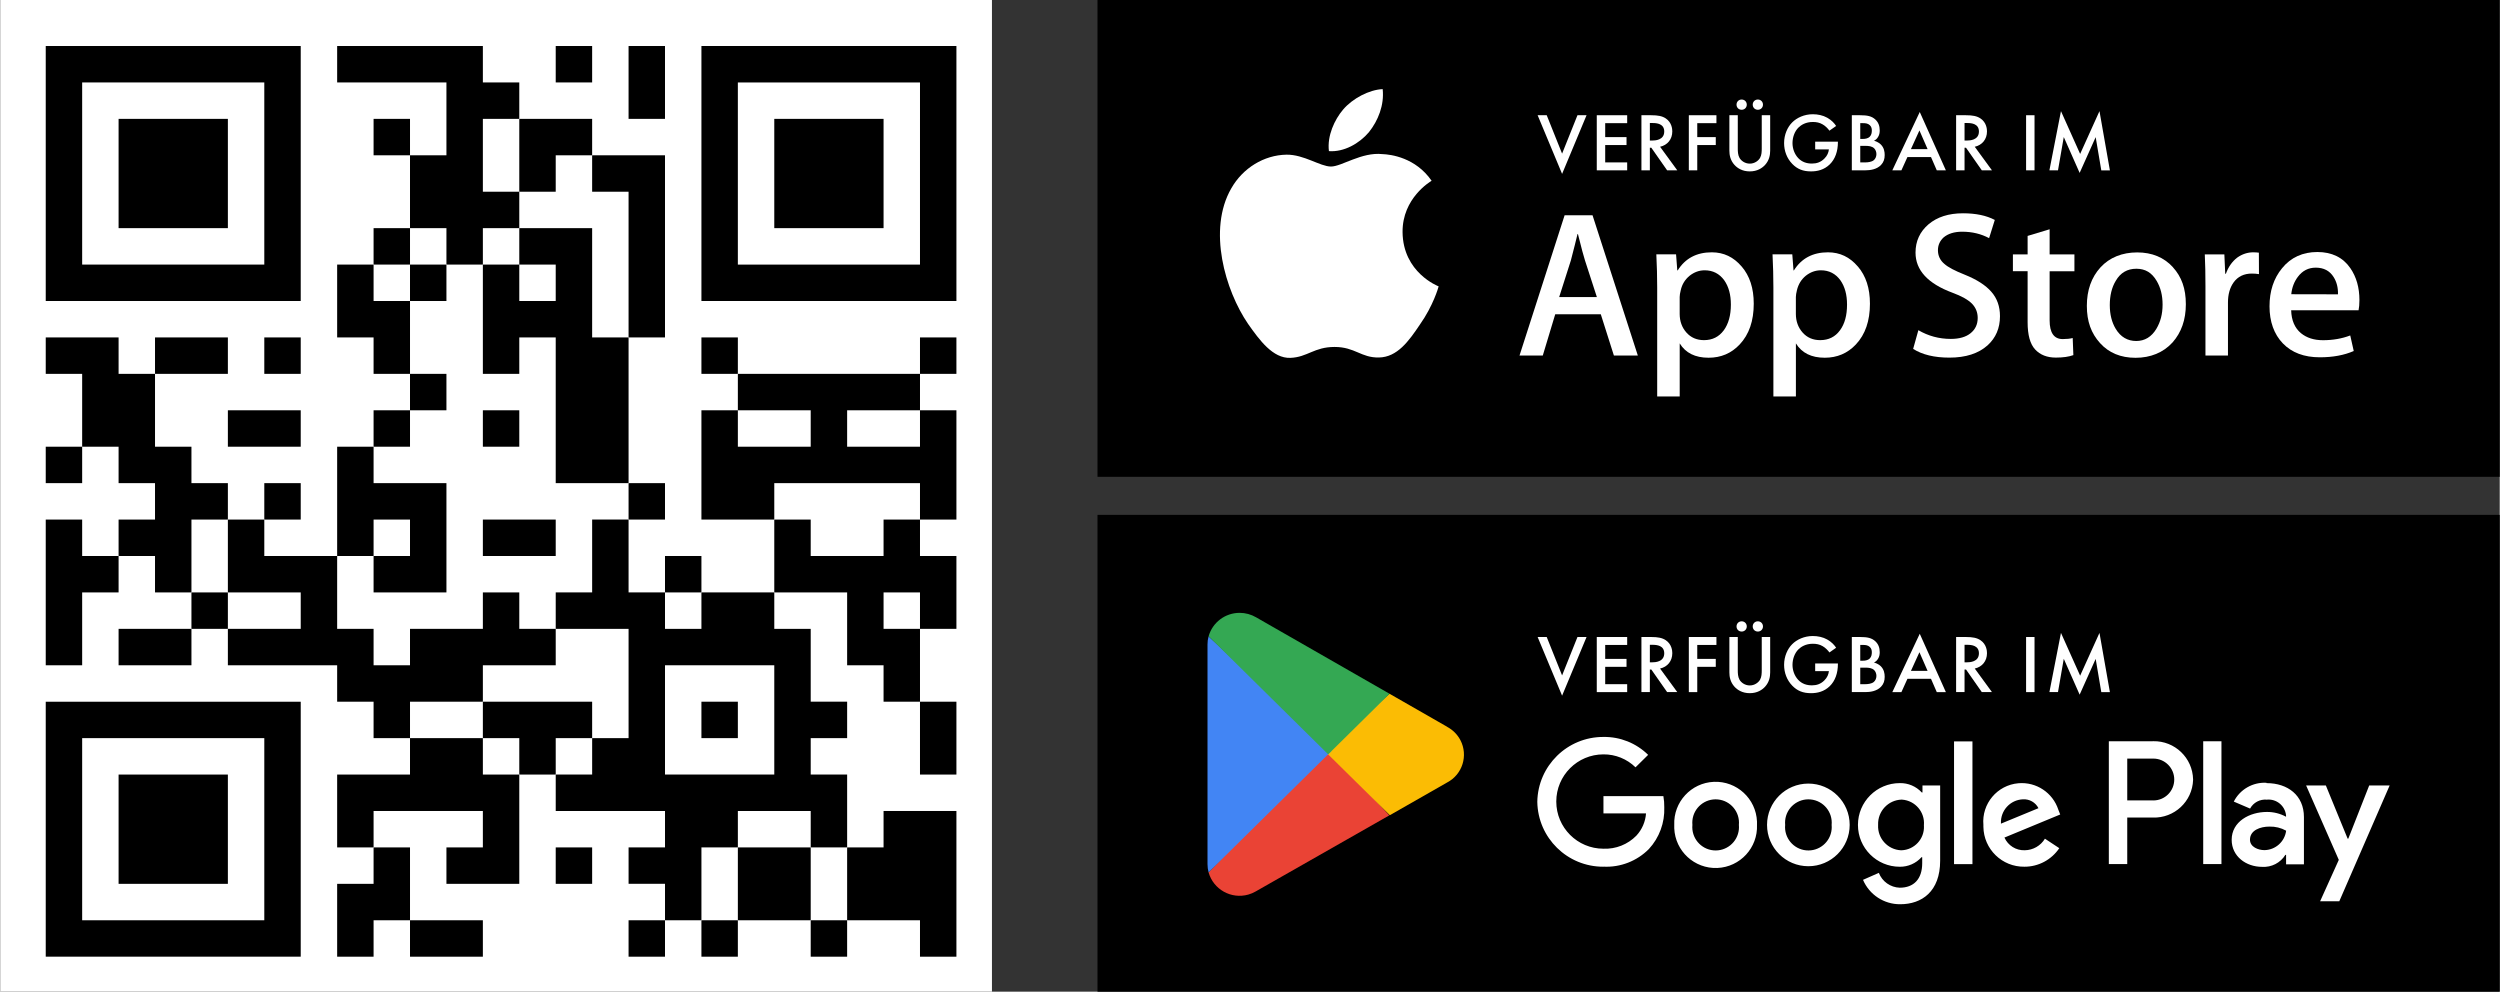
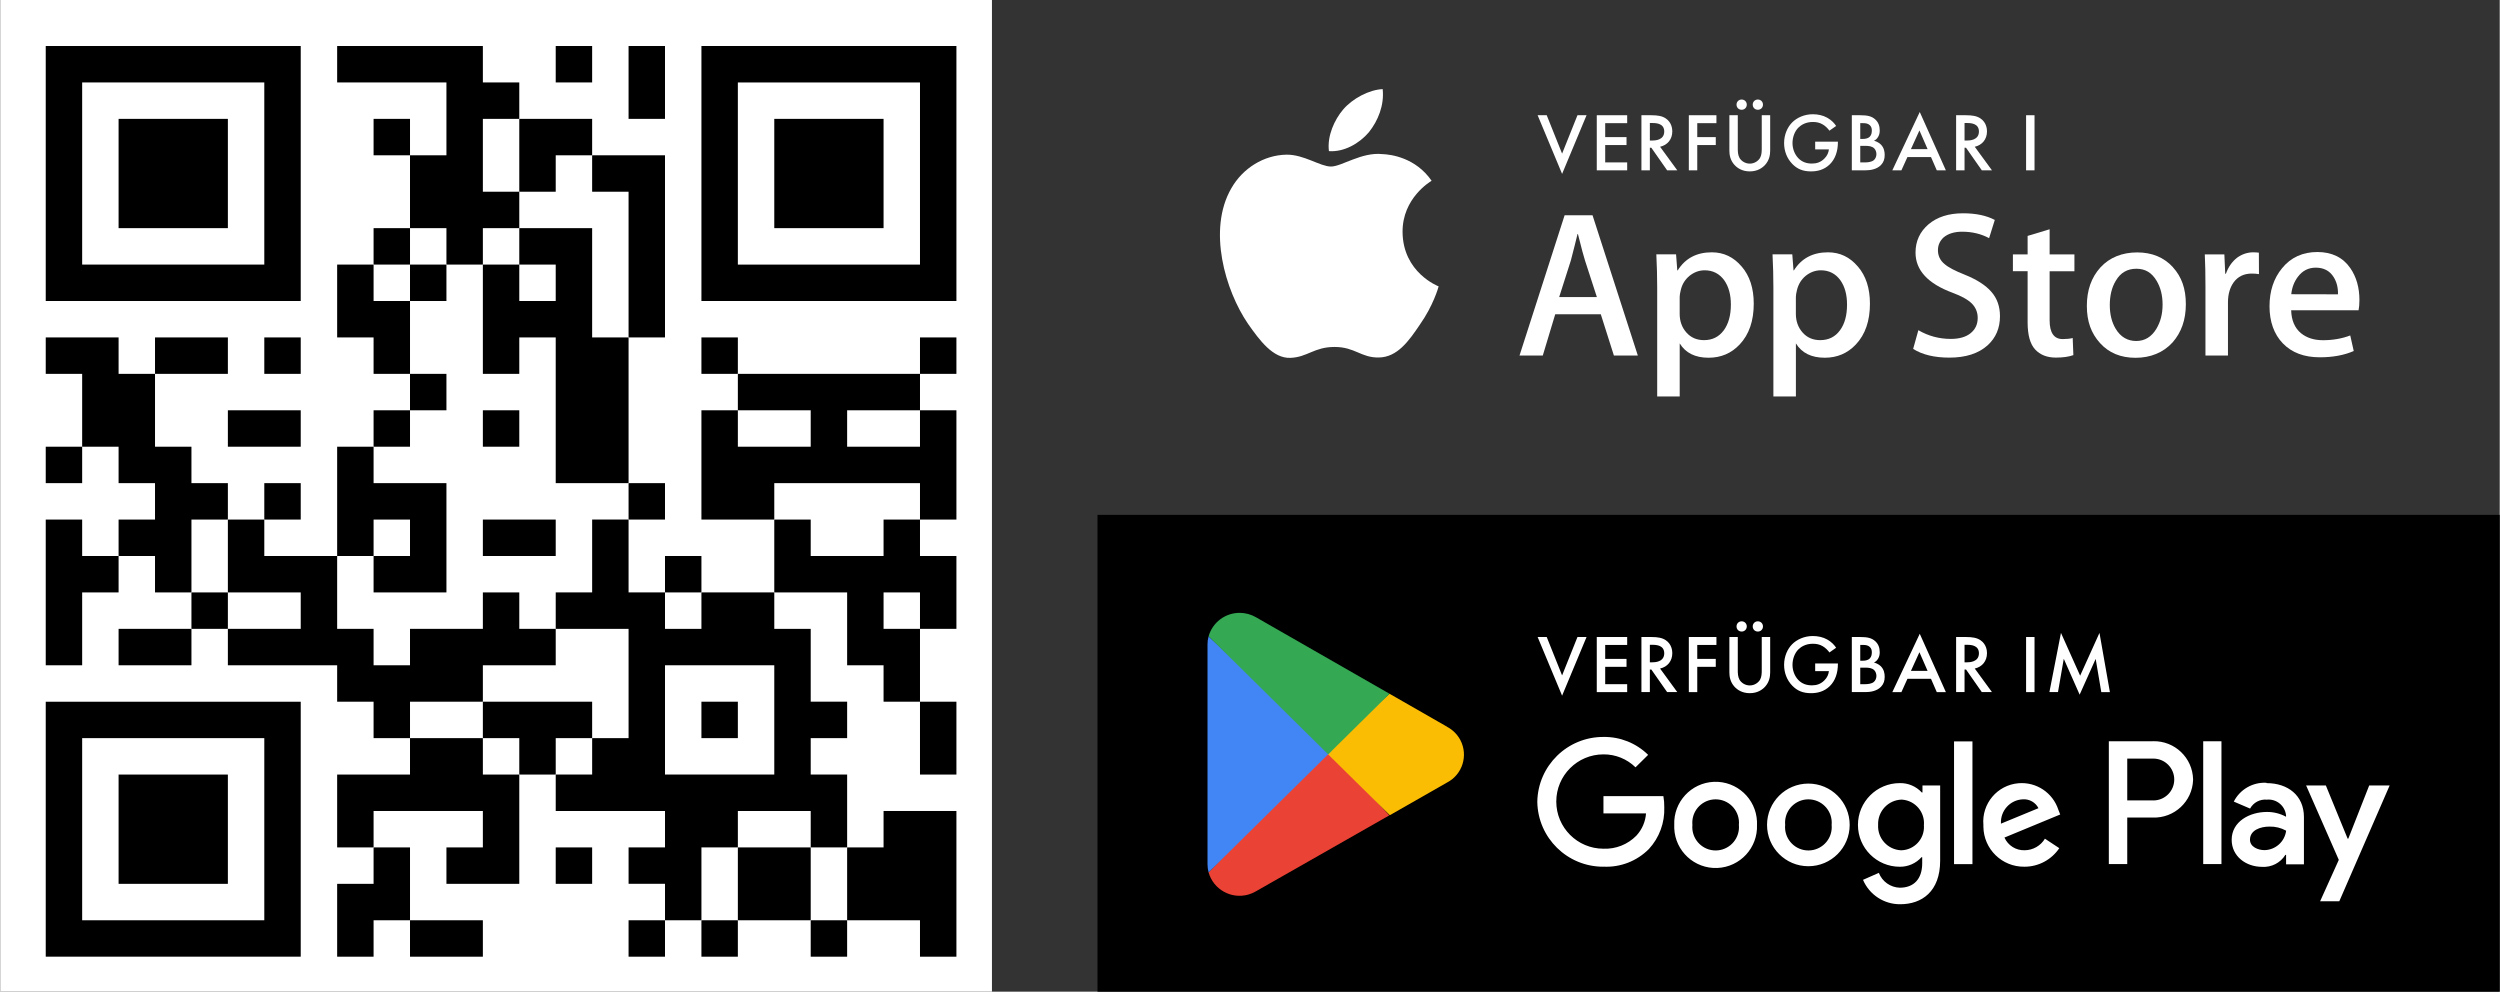
<svg xmlns="http://www.w3.org/2000/svg" viewBox="0 0 756.13 300" width="300" height="119">
  <rect x="0" y="0" width="756.13" height="300" fill="#333333" stroke="none" />
  <defs>
    <style>.cls-1,.cls-2,.cls-3,.cls-4,.cls-5,.cls-6{stroke-width:0px;}.cls-2{fill:#34a853;}.cls-3{fill:#4285f4;}.cls-4{fill:#fff;}.cls-5{fill:#fbbc04;}.cls-6{fill:#ea4335;}</style>
  </defs>
  <g id="svgQrWrapper">
    <rect class="cls-4" width="300" height="300" />
  </g>
  <g id="badges">
-     <rect class="cls-1" x="331.93" width="424.2" height="144.25" />
    <rect class="cls-1" x="331.93" y="155.75" width="424.2" height="144.25" />
    <path class="cls-4" d="m401.94,45.71c-.58-4.63,1.72-9.54,4.28-12.55,2.9-3.42,7.96-6.03,11.98-6.2.52,4.83-1.38,9.56-4.17,13.04-2.9,3.42-7.55,6.06-12.09,5.72Z" />
    <path class="cls-4" d="m435.13,86.64c-.06.29-1.66,5.89-5.66,11.54-3.36,5-6.84,9.88-12.41,9.97-5.4.11-7.21-3.19-13.41-3.19s-8.18,3.1-13.36,3.3c-5.31.2-9.33-5.34-12.81-10.28-6.92-10.11-12.29-28.49-5.08-40.99,3.48-6.14,9.88-10.08,16.69-10.2,5.28-.08,10.22,3.59,13.47,3.59s9.27-4.43,15.54-3.76c2.62.09,10.08,1.06,14.91,8.07-.37.23-8.87,5.23-8.79,15.51.11,12.29,10.77,16.37,10.91,16.43Z" />
    <path class="cls-4" d="m481.68,65.13h-8.44l-13.64,42.42h7.04l3.76-12.47h13.79l3.96,12.47h7.24l-13.7-42.42Zm-10.08,24.73l3.53-11.06c.92-3.5,1.58-6.17,2.01-7.98h.14c1.04,4.19,1.75,6.83,2.13,7.98l3.59,11.06h-11.4Z" />
    <path class="cls-4" d="m526.78,80.61c-2.41-2.84-5.4-4.28-9.02-4.28-4.6,0-8.04,1.84-10.31,5.48h-.12l-.37-4.86h-5.97c.17,3.45.26,6.78.26,10.05v32.94h6.81v-16.06c1.78,2.9,4.68,4.34,8.73,4.34,3.74,0,6.89-1.32,9.42-4.02,2.84-3.02,4.25-7.12,4.25-12.32,0-4.68-1.21-8.42-3.68-11.29Zm-5.4,19.33c-1.44,1.95-3.42,2.96-5.98,2.96-2.18,0-3.96-.77-5.31-2.3-1.35-1.52-2.04-3.42-2.04-5.63v-5.11c0-.54.11-1.23.32-2.06.4-1.81,1.32-3.25,2.67-4.37,1.38-1.09,2.9-1.66,4.57-1.66,2.47,0,4.45,1.01,5.92,3.02,1.35,1.92,2.01,4.36,2.01,7.35,0,3.24-.72,5.83-2.16,7.81Z" />
    <path class="cls-4" d="m561.93,80.61c-2.41-2.84-5.4-4.28-9.02-4.28-4.59,0-8.04,1.84-10.31,5.48h-.11l-.37-4.86h-5.98c.17,3.45.26,6.78.26,10.05v32.94h6.81v-16.06c1.78,2.9,4.68,4.34,8.73,4.34,3.73,0,6.89-1.32,9.42-4.02,2.84-3.02,4.25-7.12,4.25-12.32,0-4.68-1.21-8.42-3.68-11.29Zm-5.4,19.33c-1.41,1.95-3.42,2.96-5.98,2.96-2.18,0-3.96-.77-5.31-2.3-1.35-1.52-2.04-3.42-2.04-5.63v-5.11c0-.54.12-1.23.32-2.06.43-1.81,1.32-3.25,2.67-4.37,1.38-1.09,2.9-1.66,4.57-1.66,2.47,0,4.45,1.01,5.91,3.02,1.35,1.92,2.01,4.36,2.01,7.35,0,3.24-.69,5.83-2.15,7.81Z" />
    <path class="cls-4" d="m602.34,88.28c1.75,1.98,2.61,4.45,2.61,7.38,0,3.62-1.26,6.55-3.76,8.82-2.76,2.47-6.6,3.71-11.54,3.71-4.57,0-8.21-.89-10.97-2.64l1.58-5.66c2.99,1.75,6.26,2.64,9.82,2.64,2.56,0,4.57-.58,5.97-1.72,1.44-1.15,2.16-2.7,2.16-4.62,0-1.73-.61-3.16-1.75-4.34-1.18-1.18-3.13-2.27-5.86-3.28-7.5-2.78-11.2-6.84-11.2-12.15,0-3.47,1.32-6.32,3.93-8.56,2.62-2.21,6.09-3.33,10.43-3.33,3.85,0,7.06.66,9.62,2.01l-1.72,5.51c-2.41-1.29-5.11-1.95-8.16-1.95-2.38,0-4.28.6-5.63,1.75-1.12,1.06-1.69,2.33-1.69,3.85,0,1.66.66,3.07,1.95,4.14,1.12,1.01,3.19,2.09,6.17,3.27,3.65,1.47,6.32,3.19,8.04,5.17Z" />
    <path class="cls-4" d="m619.97,76.96h7.5v5.11h-7.5v14.85c0,3.76,1.32,5.66,3.96,5.66,1.2,0,2.21-.11,3.02-.32l.2,5.17c-1.35.49-3.1.75-5.28.75-2.7,0-4.77-.83-6.29-2.47-1.52-1.64-2.27-4.39-2.27-8.24v-15.42h-4.45v-5.08h4.45v-5.6l6.66-2.01v7.61Z" />
    <path class="cls-4" d="m657.28,80.84c-2.73-2.99-6.35-4.48-10.83-4.48s-8.36,1.52-11.11,4.54c-2.73,3.01-4.11,6.89-4.11,11.63s1.32,8.3,3.99,11.26c2.67,2.96,6.26,4.45,10.74,4.45s8.39-1.55,11.2-4.65c2.67-3.02,4.02-6.86,4.02-11.57s-1.29-8.3-3.91-11.17Zm-5,18.61c-1.49,2.47-3.53,3.71-6.12,3.71s-4.71-1.21-6.18-3.65c-1.2-1.98-1.81-4.39-1.81-7.21s.58-5.34,1.81-7.35c1.41-2.44,3.5-3.65,6.23-3.65s4.68,1.21,6.12,3.65c1.21,2.01,1.81,4.39,1.81,7.21s-.63,5.23-1.87,7.29Z" />
    <path class="cls-4" d="m683.27,76.44l.03,6.49c-.66-.11-1.38-.17-2.15-.17-2.38,0-4.25.89-5.54,2.7-1.12,1.58-1.69,3.62-1.69,6.03v16.06h-6.81v-20.97c0-3.53-.06-6.75-.2-9.62h5.92l.26,5.86h.2c.72-2.01,1.84-3.65,3.39-4.86,1.52-1.09,3.16-1.63,4.91-1.63.63,0,1.21.06,1.69.11Z" />
    <path class="cls-4" d="m713.69,90.8c0-3.82-.92-7.01-2.73-9.65-2.24-3.27-5.6-4.91-10-4.91s-8.04,1.64-10.68,4.91c-2.53,3.07-3.79,6.92-3.79,11.52s1.35,8.44,4.05,11.23c2.7,2.79,6.43,4.19,11.17,4.19,3.94,0,7.35-.63,10.26-1.9l-1.06-4.71c-2.47.95-5.23,1.44-8.25,1.44-2.73,0-4.94-.72-6.66-2.13-1.9-1.58-2.87-3.91-2.96-6.92h20.39c.17-.83.26-1.87.26-3.07Zm-20.62-1.78c.2-2.04.89-3.82,2.01-5.29,1.38-1.84,3.19-2.76,5.4-2.76,2.41,0,4.22.95,5.4,2.84.92,1.46,1.38,3.21,1.32,5.23l-14.13-.03Z" />
    <path class="cls-4" d="m716.65,237.61l-6.33,16.11h-.19l-6.6-16.11h-5.97l9.89,22.52-5.65,12.52h5.8l15.24-35.04h-6.2Zm-44.7-13.37h-5.52v37.15h5.52v-37.15Zm-20.79,0h-13.28v37.15h5.57v-14.06h7.74c6.51.22,11.96-4.87,12.18-11.38,0-.05,0-.1,0-.16-.14-6.52-5.53-11.69-12.05-11.56-.05,0-.1,0-.16,0Zm.15,17.9h-7.86v-12.65h7.89c3.49,0,6.33,2.83,6.33,6.33s-2.83,6.33-6.33,6.33h-.02Zm34.26-5.33c-4.13-.24-8.02,2-9.89,5.69l4.93,2.11c1-1.83,2.99-2.89,5.06-2.7,2.92-.29,5.52,1.84,5.82,4.76,0,0,0,.02,0,.03v.38c-1.77-.96-3.75-1.46-5.76-1.45-5.29,0-10.69,2.91-10.69,8.43,0,4.98,4.32,8.18,9.21,8.18,2.84.18,5.54-1.21,7.04-3.63h.21v2.87h5.4v-14.3c0-6.6-4.93-10.27-11.3-10.27l-.04-.11Zm-.65,20.37c-1.81,0-4.34-.93-4.34-3.16,0-2.87,3.14-3.96,5.88-3.96,1.77-.05,3.52.38,5.06,1.24-.42,3.33-3.24,5.85-6.6,5.88h0Zm-199.93,5.02c-10.92.04-19.84-8.71-20.01-19.63.17-10.92,9.09-19.67,20.01-19.63,5.05-.08,9.92,1.87,13.52,5.42l-3.82,3.77c-2.59-2.54-6.08-3.95-9.7-3.92-7.88,0-14.27,6.39-14.27,14.27s6.39,14.27,14.27,14.27c3.73.15,7.34-1.28,9.95-3.94,1.72-1.85,2.75-4.23,2.93-6.75h-12.88v-5.21h18.13c.2,1.11.29,2.23.27,3.35.18,4.67-1.49,9.22-4.66,12.65-3.62,3.65-8.61,5.59-13.75,5.33Zm46.45-12.65c.28,6.91-5.09,12.74-12,13.03-6.91.28-12.74-5.09-13.03-12-.01-.34-.01-.69,0-1.03-.28-6.91,5.09-12.74,12-13.03,6.91-.28,12.74,5.09,13.03,12,.01.34.01.69,0,1.03Zm-5.48,0c.37-3.88-2.48-7.33-6.36-7.7-3.88-.37-7.33,2.48-7.7,6.36-.04.44-.04.89,0,1.34-.37,3.88,2.48,7.33,6.36,7.7,3.88.37,7.33-2.48,7.7-6.36.04-.44.04-.89,0-1.34Zm33.52,0c0,6.91-5.6,12.5-12.5,12.5s-12.5-5.6-12.5-12.5,5.6-12.5,12.5-12.5,12.5,5.6,12.5,12.5Zm-5.46,0c.37-3.88-2.48-7.33-6.36-7.7-3.88-.37-7.33,2.48-7.7,6.36-.04.44-.04.89,0,1.34-.37,3.88,2.48,7.33,6.36,7.7,3.88.37,7.33-2.48,7.7-6.36.04-.44.04-.89,0-1.34Zm32.83-11.87v22.71c0,9.32-5.55,13.16-12.08,13.16-4.9.04-9.34-2.87-11.26-7.38l4.79-2.11c1.02,2.63,3.51,4.4,6.33,4.49,4.22,0,6.79-2.59,6.79-7.42v-1.81h-.21c-1.67,1.87-4.07,2.92-6.58,2.89-6.99,0-12.65-5.66-12.65-12.65s5.66-12.65,12.65-12.65c2.52-.06,4.95.97,6.66,2.83h.21v-2.11h5.36v.06Zm-4.91,11.93c.32-3.93-2.61-7.38-6.55-7.7-.07,0-.15-.01-.22-.01-4.05.13-7.22,3.53-7.09,7.58,0,.05,0,.09,0,.14-.19,4.01,2.91,7.42,6.93,7.61.05,0,.11,0,.16,0,3.9-.15,6.94-3.43,6.78-7.33,0-.09,0-.19-.02-.28Zm14.68-25.32v37.13h-5.57v-37.13h5.57Zm21.93,29.43l4.34,2.87c-2.36,3.51-6.31,5.62-10.54,5.61-6.76.1-12.33-5.31-12.42-12.07,0-.19,0-.38,0-.58-.56-6.4,4.19-12.05,10.59-12.6,5.4-.47,10.4,2.85,12.08,8l.57,1.45-16.87,6.98c1.08,2.42,3.51,3.94,6.16,3.84,2.5-.04,4.8-1.36,6.09-3.5Zm-13.3-4.55l11.34-4.68c-.9-1.76-2.75-2.81-4.72-2.68-3.83.17-6.79,3.41-6.63,7.23,0,.04,0,.08,0,.13Z" />
    <path class="cls-6" d="m401.44,226.28l-35.91,37.62c1.46,5.18,6.84,8.19,12.02,6.73.78-.22,1.54-.54,2.24-.95l40.41-23.01-18.76-20.39Z" />
    <path class="cls-5" d="m437.75,219.89l-17.47-10.01-19.67,17.26,19.75,19.48,17.34-9.9c4.65-2.43,6.44-8.17,4.01-12.82-.9-1.71-2.3-3.11-4.01-4.01h.05Z" />
    <path class="cls-3" d="m365.53,192.51c-.22.8-.33,1.63-.32,2.46v66.47c0,.83.11,1.66.32,2.46l37.14-36.66-37.14-34.73Z" />
    <path class="cls-2" d="m401.71,228.21l18.57-18.33-40.35-23.12c-1.52-.89-3.24-1.36-5-1.36-4.37,0-8.2,2.89-9.39,7.09l36.18,35.72Z" />
    <path class="cls-4" d="m467.83,34.86l4.65,11.62,4.65-11.62h2.75l-7.4,17.75-7.4-17.75h2.75Z" />
    <path class="cls-4" d="m492.17,37.26h-6.65v4.22h6.45v2.4h-6.45v5.25h6.65v2.4h-9.2v-16.67h9.2v2.4Z" />
    <path class="cls-4" d="m499.45,34.86c2.02,0,3.32.25,4.4.97,1.82,1.22,1.97,3.2,1.97,3.92,0,2.4-1.47,4.15-3.7,4.65l5.2,7.12h-3.07l-4.77-6.82h-.45v6.82h-2.55v-16.67h2.97Zm-.42,7.65h.8c.7,0,3.55-.07,3.55-2.72,0-2.35-2.22-2.57-3.47-2.57h-.88v5.3Z" />
    <path class="cls-4" d="m519.17,37.26h-5.8v4.22h5.6v2.4h-5.6v7.65h-2.55v-16.67h8.35v2.4Z" />
    <path class="cls-4" d="m525.63,34.86v10.05c0,.9.03,2,.53,2.87.5.85,1.62,1.72,3.1,1.72s2.6-.88,3.1-1.72c.5-.88.52-1.97.52-2.87v-10.05h2.55v10.72c0,1.32-.28,2.92-1.55,4.32-.88.95-2.35,1.95-4.62,1.95s-3.75-1-4.62-1.95c-1.27-1.4-1.55-3-1.55-4.32v-10.72h2.55Zm1.17-4.75c.88,0,1.55.67,1.55,1.55s-.67,1.55-1.55,1.55-1.55-.67-1.55-1.55.67-1.55,1.55-1.55Zm4.9,0c.88,0,1.55.67,1.55,1.55s-.67,1.55-1.55,1.55-1.55-.67-1.55-1.55.67-1.55,1.55-1.55Z" />
    <path class="cls-4" d="m549.05,42.86h6.87v.12c0,2.85-.85,5.17-2.47,6.75-1.72,1.67-3.77,2.12-5.67,2.12-2.42,0-4.15-.7-5.67-2.27-1.62-1.67-2.47-3.9-2.47-6.3,0-2.6,1.05-4.85,2.42-6.22,1.42-1.45,3.7-2.5,6.27-2.5,1.5,0,3.05.32,4.35,1.05,1.38.77,2.22,1.75,2.7,2.5l-2.03,1.42c-.5-.7-1.25-1.45-2.05-1.9-.92-.55-1.92-.73-2.95-.73-2.17,0-3.57.9-4.4,1.72-1.1,1.1-1.77,2.87-1.77,4.67,0,1.67.62,3.35,1.72,4.52,1.15,1.22,2.57,1.67,4.17,1.67,1.45,0,2.65-.42,3.72-1.47.92-.9,1.3-1.87,1.4-2.82h-4.15v-2.35Z" />
    <path class="cls-4" d="m562.65,34.86c2.15,0,3.5.27,4.6,1.3.9.85,1.32,1.92,1.32,3.3,0,.65-.1,1.32-.5,1.97-.38.65-.87.98-1.25,1.15.3.07,1.32.35,2.15,1.2.9.95,1.1,2.1,1.1,3.12,0,1.2-.3,2.15-1.1,3-1.33,1.4-3.4,1.62-4.67,1.62h-4.17v-16.67h2.52Zm.03,7.17h.77c.62,0,1.47-.08,2.08-.65.57-.55.65-1.32.65-1.9,0-.5-.08-1.1-.6-1.6-.58-.55-1.3-.62-2.02-.62h-.88v4.77Zm0,7.1h1.55c.72,0,1.87-.12,2.52-.65.5-.4.82-1.1.82-1.85,0-.67-.25-1.32-.67-1.75-.7-.67-1.72-.75-2.62-.75h-1.6v5Z" />
    <path class="cls-4" d="m584.07,47.51h-7.12l-1.82,4.02h-2.75l8.3-17.65,7.9,17.65h-2.75l-1.75-4.02Zm-1.02-2.4l-2.47-5.65-2.57,5.65h5.05Z" />
    <path class="cls-4" d="m594.65,34.86c2.02,0,3.32.25,4.4.97,1.82,1.22,1.97,3.2,1.97,3.92,0,2.4-1.47,4.15-3.7,4.65l5.2,7.12h-3.07l-4.77-6.82h-.45v6.82h-2.55v-16.67h2.97Zm-.42,7.65h.8c.7,0,3.55-.07,3.55-2.72,0-2.35-2.22-2.57-3.47-2.57h-.88v5.3Z" />
    <path class="cls-4" d="m615.4,34.86v16.67h-2.55v-16.67h2.55Z" />
-     <path class="cls-4" d="m619.9,51.54l3.5-17.92,5.8,12.95,5.85-12.95,3.15,17.92h-2.6l-1.7-10.05-4.85,10.82-4.8-10.85-1.75,10.07h-2.6Z" />
    <path class="cls-4" d="m467.83,192.71l4.65,11.62,4.65-11.62h2.75l-7.4,17.75-7.4-17.75h2.75Z" />
    <path class="cls-4" d="m492.17,195.11h-6.65v4.22h6.45v2.4h-6.45v5.25h6.65v2.4h-9.2v-16.67h9.2v2.4Z" />
    <path class="cls-4" d="m499.45,192.71c2.02,0,3.32.25,4.4.97,1.82,1.22,1.97,3.2,1.97,3.92,0,2.4-1.47,4.15-3.7,4.65l5.2,7.12h-3.07l-4.77-6.82h-.45v6.82h-2.55v-16.67h2.97Zm-.42,7.65h.8c.7,0,3.55-.07,3.55-2.72,0-2.35-2.22-2.57-3.47-2.57h-.88v5.3Z" />
    <path class="cls-4" d="m519.17,195.11h-5.8v4.22h5.6v2.4h-5.6v7.65h-2.55v-16.67h8.35v2.4Z" />
    <path class="cls-4" d="m525.63,192.71v10.05c0,.9.03,2,.53,2.88.5.85,1.62,1.72,3.1,1.72s2.6-.88,3.1-1.72c.5-.88.52-1.97.52-2.88v-10.05h2.55v10.72c0,1.33-.28,2.92-1.55,4.32-.88.95-2.35,1.95-4.62,1.95s-3.75-1-4.62-1.95c-1.27-1.4-1.55-3-1.55-4.32v-10.72h2.55Zm1.17-4.75c.88,0,1.55.67,1.55,1.55s-.67,1.55-1.55,1.55-1.55-.67-1.55-1.55.67-1.55,1.55-1.55Zm4.9,0c.88,0,1.55.67,1.55,1.55s-.67,1.55-1.55,1.55-1.55-.67-1.55-1.55.67-1.55,1.55-1.55Z" />
    <path class="cls-4" d="m549.05,200.71h6.87v.12c0,2.85-.85,5.17-2.47,6.75-1.72,1.67-3.77,2.12-5.67,2.12-2.42,0-4.15-.7-5.67-2.27-1.62-1.67-2.47-3.9-2.47-6.3,0-2.6,1.05-4.85,2.42-6.22,1.42-1.45,3.7-2.5,6.27-2.5,1.5,0,3.05.32,4.35,1.05,1.38.77,2.22,1.75,2.7,2.5l-2.03,1.42c-.5-.7-1.25-1.45-2.05-1.9-.92-.55-1.92-.73-2.95-.73-2.17,0-3.57.9-4.4,1.72-1.1,1.1-1.77,2.88-1.77,4.67,0,1.67.62,3.35,1.72,4.52,1.15,1.22,2.57,1.67,4.17,1.67,1.45,0,2.65-.42,3.72-1.47.92-.9,1.3-1.88,1.4-2.82h-4.15v-2.35Z" />
    <path class="cls-4" d="m562.65,192.71c2.15,0,3.5.27,4.6,1.3.9.85,1.32,1.92,1.32,3.3,0,.65-.1,1.32-.5,1.97-.38.65-.87.97-1.25,1.15.3.08,1.32.35,2.15,1.2.9.95,1.1,2.1,1.1,3.12,0,1.2-.3,2.15-1.1,3-1.33,1.4-3.4,1.62-4.67,1.62h-4.17v-16.67h2.52Zm.03,7.17h.77c.62,0,1.47-.08,2.08-.65.57-.55.65-1.33.65-1.9,0-.5-.08-1.1-.6-1.6-.58-.55-1.3-.62-2.02-.62h-.88v4.77Zm0,7.1h1.55c.72,0,1.87-.12,2.52-.65.5-.4.82-1.1.82-1.85,0-.67-.25-1.32-.67-1.75-.7-.67-1.72-.75-2.62-.75h-1.6v5Z" />
    <path class="cls-4" d="m584.07,205.36h-7.12l-1.82,4.02h-2.75l8.3-17.65,7.9,17.65h-2.75l-1.75-4.02Zm-1.02-2.4l-2.47-5.65-2.57,5.65h5.05Z" />
    <path class="cls-4" d="m594.65,192.71c2.02,0,3.32.25,4.4.97,1.82,1.22,1.97,3.2,1.97,3.92,0,2.4-1.47,4.15-3.7,4.65l5.2,7.12h-3.07l-4.77-6.82h-.45v6.82h-2.55v-16.67h2.97Zm-.42,7.65h.8c.7,0,3.55-.07,3.55-2.72,0-2.35-2.22-2.57-3.47-2.57h-.88v5.3Z" />
    <path class="cls-4" d="m615.4,192.71v16.67h-2.55v-16.67h2.55Z" />
    <path class="cls-4" d="m619.9,209.38l3.5-17.92,5.8,12.95,5.85-12.95,3.15,17.92h-2.6l-1.7-10.05-4.85,10.82-4.8-10.85-1.75,10.07h-2.6Z" />
  </g>
  <g id="Ebene_1">
    <rect class="cls-1" x="168.03" y="13.92" width="11.02" height="11.02" />
    <path class="cls-1" d="m278.23,13.92h-66.12v77.14h77.14V13.92h-11.02Zm0,22.04v44.08h-55.1V24.94h55.1v11.02Z" />
    <polygon class="cls-1" points="201.09 24.94 201.09 13.92 190.07 13.92 190.07 24.94 190.07 35.96 201.09 35.96 201.09 24.94" />
    <rect class="cls-1" x="112.93" y="35.96" width="11.02" height="11.02" />
    <polygon class="cls-1" points="245.17 35.96 234.15 35.96 234.15 46.98 234.15 58 234.15 69.02 245.17 69.02 256.19 69.02 267.21 69.02 267.21 58 267.21 46.98 267.21 35.96 256.19 35.96 245.17 35.96" />
    <polygon class="cls-1" points="157.01 58 168.03 58 168.03 46.98 179.05 46.98 179.05 35.96 168.03 35.96 157.01 35.96 157.01 46.98 157.01 58" />
    <polygon class="cls-1" points="190.07 58 190.07 69.02 190.07 80.04 190.07 91.06 190.07 102.08 201.09 102.08 201.09 91.06 201.09 80.04 201.09 69.02 201.09 58 201.09 46.98 190.07 46.98 179.05 46.98 179.05 58 190.07 58" />
    <polygon class="cls-1" points="57.83 69.02 68.85 69.02 68.85 58 68.85 46.98 68.85 35.96 57.83 35.96 46.81 35.96 35.79 35.96 35.79 46.98 35.79 58 35.79 69.02 46.81 69.02 57.83 69.02" />
    <rect class="cls-1" x="112.93" y="69.02" width="11.02" height="11.02" />
    <polygon class="cls-1" points="134.97 80.04 145.99 80.04 145.99 69.02 157.01 69.02 157.01 58 145.99 58 145.99 46.98 145.99 35.96 157.01 35.96 157.01 24.94 145.99 24.94 145.99 13.92 134.97 13.92 123.95 13.92 112.93 13.92 101.91 13.92 101.91 24.94 112.93 24.94 123.95 24.94 134.97 24.94 134.97 35.96 134.97 46.98 123.95 46.98 123.95 58 123.95 69.02 134.97 69.02 134.97 80.04" />
    <path class="cls-1" d="m35.79,91.06h55.1V13.92H13.75v77.14h22.04Zm-11.02-22.04V24.94h55.1v55.1H24.77v-11.02Z" />
    <rect class="cls-1" x="123.95" y="80.04" width="11.02" height="11.02" />
    <polygon class="cls-1" points="123.95 91.06 112.93 91.06 112.93 80.04 101.91 80.04 101.91 91.06 101.91 102.08 112.93 102.08 112.93 113.1 123.95 113.1 123.95 102.08 123.95 91.06" />
    <polygon class="cls-1" points="179.05 91.06 179.05 80.04 179.05 69.02 168.03 69.02 157.01 69.02 157.01 80.04 168.03 80.04 168.03 91.06 157.01 91.06 157.01 80.04 145.99 80.04 145.99 91.06 145.99 102.08 145.99 113.1 157.01 113.1 157.01 102.08 168.03 102.08 168.03 113.1 168.03 124.12 168.03 135.14 168.03 146.16 179.05 146.16 190.07 146.16 190.07 135.14 190.07 124.12 190.07 113.1 190.07 102.08 179.05 102.08 179.05 91.06" />
    <polygon class="cls-1" points="68.85 113.1 68.85 102.08 57.83 102.08 46.81 102.08 46.81 113.1 57.83 113.1 68.85 113.1" />
    <rect class="cls-1" x="79.87" y="102.08" width="11.02" height="11.02" />
    <rect class="cls-1" x="212.11" y="102.08" width="11.02" height="11.02" />
    <rect class="cls-1" x="278.23" y="102.08" width="11.02" height="11.02" />
    <rect class="cls-1" x="123.95" y="113.1" width="11.02" height="11.02" />
    <polygon class="cls-1" points="256.19 113.1 245.17 113.1 234.15 113.1 223.13 113.1 223.13 124.12 234.15 124.12 245.17 124.12 245.17 135.14 234.15 135.14 223.13 135.14 223.13 124.12 212.11 124.12 212.11 135.14 212.11 146.16 212.11 157.18 223.13 157.18 234.15 157.18 234.15 146.16 245.17 146.16 256.19 146.16 267.21 146.16 278.23 146.16 278.23 157.18 289.25 157.18 289.25 146.16 289.25 135.14 289.25 124.12 278.23 124.12 278.23 135.14 267.21 135.14 256.19 135.14 256.19 124.12 267.21 124.12 278.23 124.12 278.23 113.1 267.21 113.1 256.19 113.1" />
    <polygon class="cls-1" points="68.85 124.12 68.85 135.14 79.87 135.14 90.89 135.14 90.89 124.12 79.87 124.12 68.85 124.12" />
    <rect class="cls-1" x="112.93" y="124.12" width="11.02" height="11.02" />
    <rect class="cls-1" x="145.99" y="124.12" width="11.02" height="11.02" />
    <rect class="cls-1" x="13.75" y="135.14" width="11.02" height="11.02" />
    <rect class="cls-1" x="79.87" y="146.16" width="11.02" height="11.02" />
    <rect class="cls-1" x="190.07" y="146.16" width="11.02" height="11.02" />
    <polygon class="cls-1" points="24.77 157.18 13.75 157.18 13.75 168.2 13.75 179.22 13.75 190.24 13.75 201.26 24.77 201.26 24.77 190.24 24.77 179.22 35.79 179.22 35.79 168.2 24.77 168.2 24.77 157.18" />
    <polygon class="cls-1" points="57.83 157.18 68.85 157.18 68.85 146.16 57.83 146.16 57.83 135.14 46.81 135.14 46.81 124.12 46.81 113.1 35.79 113.1 35.79 102.08 24.77 102.08 13.75 102.08 13.75 113.1 24.77 113.1 24.77 124.12 24.77 135.14 35.79 135.14 35.79 146.16 46.81 146.16 46.81 157.18 35.79 157.18 35.79 168.2 46.81 168.2 46.81 179.22 57.83 179.22 57.83 168.2 57.83 157.18" />
    <polygon class="cls-1" points="112.93 157.18 123.95 157.18 123.95 168.2 112.93 168.2 112.93 179.22 123.95 179.22 134.97 179.22 134.97 168.2 134.97 157.18 134.97 146.16 123.95 146.16 112.93 146.16 112.93 135.14 101.91 135.14 101.91 146.16 101.91 157.18 101.91 168.2 112.93 168.2 112.93 157.18" />
    <polygon class="cls-1" points="168.03 168.2 168.03 157.18 157.01 157.18 145.99 157.18 145.99 168.2 157.01 168.2 168.03 168.2" />
    <polygon class="cls-1" points="267.21 168.2 256.19 168.2 245.17 168.2 245.17 157.18 234.15 157.18 234.15 168.2 234.15 179.22 245.17 179.22 256.19 179.22 256.19 190.24 256.19 201.26 267.21 201.26 267.21 212.28 278.23 212.28 278.23 201.26 278.23 190.24 267.21 190.24 267.21 179.22 278.23 179.22 278.23 190.24 289.25 190.24 289.25 179.22 289.25 168.2 278.23 168.2 278.23 157.18 267.21 157.18 267.21 168.2" />
    <rect class="cls-1" x="201.09" y="168.2" width="11.02" height="11.02" />
    <rect class="cls-1" x="57.83" y="179.22" width="11.02" height="11.02" />
    <path class="cls-1" d="m212.11,179.22v11.02h-11.02v-11.02h-11.02v-22.04h-11.02v22.04h-11.02v11.02h22.04v33.06h-11.02v11.02h-11.02v11.02h33.06v11.02h-11.02v11.02h11.02v11.02h11.02v-22.04h11.02v-11.02h22.04v11.02h11.02v-22.04h-11.02v-11.02h11.02v-11.02h-11.02v-22.04h-11.02v-11.02h-22.04Zm22.04,33.06v22.04h-33.06v-33.06h33.06v11.02Z" />
    <polygon class="cls-1" points="35.79 190.24 35.79 201.26 46.81 201.26 57.83 201.26 57.83 190.24 46.81 190.24 35.79 190.24" />
    <polygon class="cls-1" points="134.97 212.28 145.99 212.28 145.99 201.26 157.01 201.26 168.03 201.26 168.03 190.24 157.01 190.24 157.01 179.22 145.99 179.22 145.99 190.24 134.97 190.24 123.95 190.24 123.95 201.26 112.93 201.26 112.93 190.24 101.91 190.24 101.91 179.22 101.91 168.2 90.89 168.2 79.87 168.2 79.87 157.18 68.85 157.18 68.85 168.2 68.85 179.22 79.87 179.22 90.89 179.22 90.89 190.24 79.87 190.24 68.85 190.24 68.85 201.26 79.87 201.26 90.89 201.26 101.91 201.26 101.91 212.28 112.93 212.28 112.93 223.3 123.95 223.3 123.95 212.28 134.97 212.28" />
    <path class="cls-1" d="m68.85,212.28H13.75v77.14h77.14v-77.14h-22.04Zm11.02,22.04v44.08H24.77v-55.1h55.1v11.02Z" />
    <polygon class="cls-1" points="179.05 223.3 179.05 212.28 168.03 212.28 157.01 212.28 145.99 212.28 145.99 223.3 157.01 223.3 157.01 234.32 168.03 234.32 168.03 223.3 179.05 223.3" />
    <rect class="cls-1" x="212.11" y="212.28" width="11.02" height="11.02" />
    <polygon class="cls-1" points="145.99 223.3 134.97 223.3 123.95 223.3 123.95 234.32 112.93 234.32 101.91 234.32 101.91 245.34 101.91 256.36 112.93 256.36 112.93 245.34 123.95 245.34 134.97 245.34 145.99 245.34 145.99 256.36 134.97 256.36 134.97 267.38 145.99 267.38 157.01 267.38 157.01 256.36 157.01 245.34 157.01 234.32 145.99 234.32 145.99 223.3" />
    <polygon class="cls-1" points="278.23 234.32 289.25 234.32 289.25 223.3 289.25 212.28 278.23 212.28 278.23 223.3 278.23 234.32" />
    <polygon class="cls-1" points="46.81 234.32 35.79 234.32 35.79 245.34 35.79 256.36 35.79 267.38 46.81 267.38 57.83 267.38 68.85 267.38 68.85 256.36 68.85 245.34 68.85 234.32 57.83 234.32 46.81 234.32" />
    <rect class="cls-1" x="168.03" y="256.36" width="11.02" height="11.02" />
    <polygon class="cls-1" points="245.17 256.36 234.15 256.36 223.13 256.36 223.13 267.38 223.13 278.4 234.15 278.4 245.17 278.4 245.17 267.38 245.17 256.36" />
    <polygon class="cls-1" points="101.91 267.38 101.91 278.4 101.91 289.42 112.93 289.42 112.93 278.4 123.95 278.4 123.95 267.38 123.95 256.36 112.93 256.36 112.93 267.38 101.91 267.38" />
    <polygon class="cls-1" points="256.19 278.4 267.21 278.4 278.23 278.4 278.23 289.42 289.25 289.42 289.25 278.4 289.25 267.38 289.25 256.36 289.25 245.34 278.23 245.34 267.21 245.34 267.21 256.36 256.19 256.36 256.19 267.38 256.19 278.4" />
    <polygon class="cls-1" points="134.97 289.42 145.99 289.42 145.99 278.4 134.97 278.4 123.95 278.4 123.95 289.42 134.97 289.42" />
    <rect class="cls-1" x="190.07" y="278.4" width="11.02" height="11.02" />
    <rect class="cls-1" x="212.11" y="278.4" width="11.02" height="11.02" />
    <rect class="cls-1" x="245.17" y="278.4" width="11.02" height="11.02" />
  </g>
</svg>